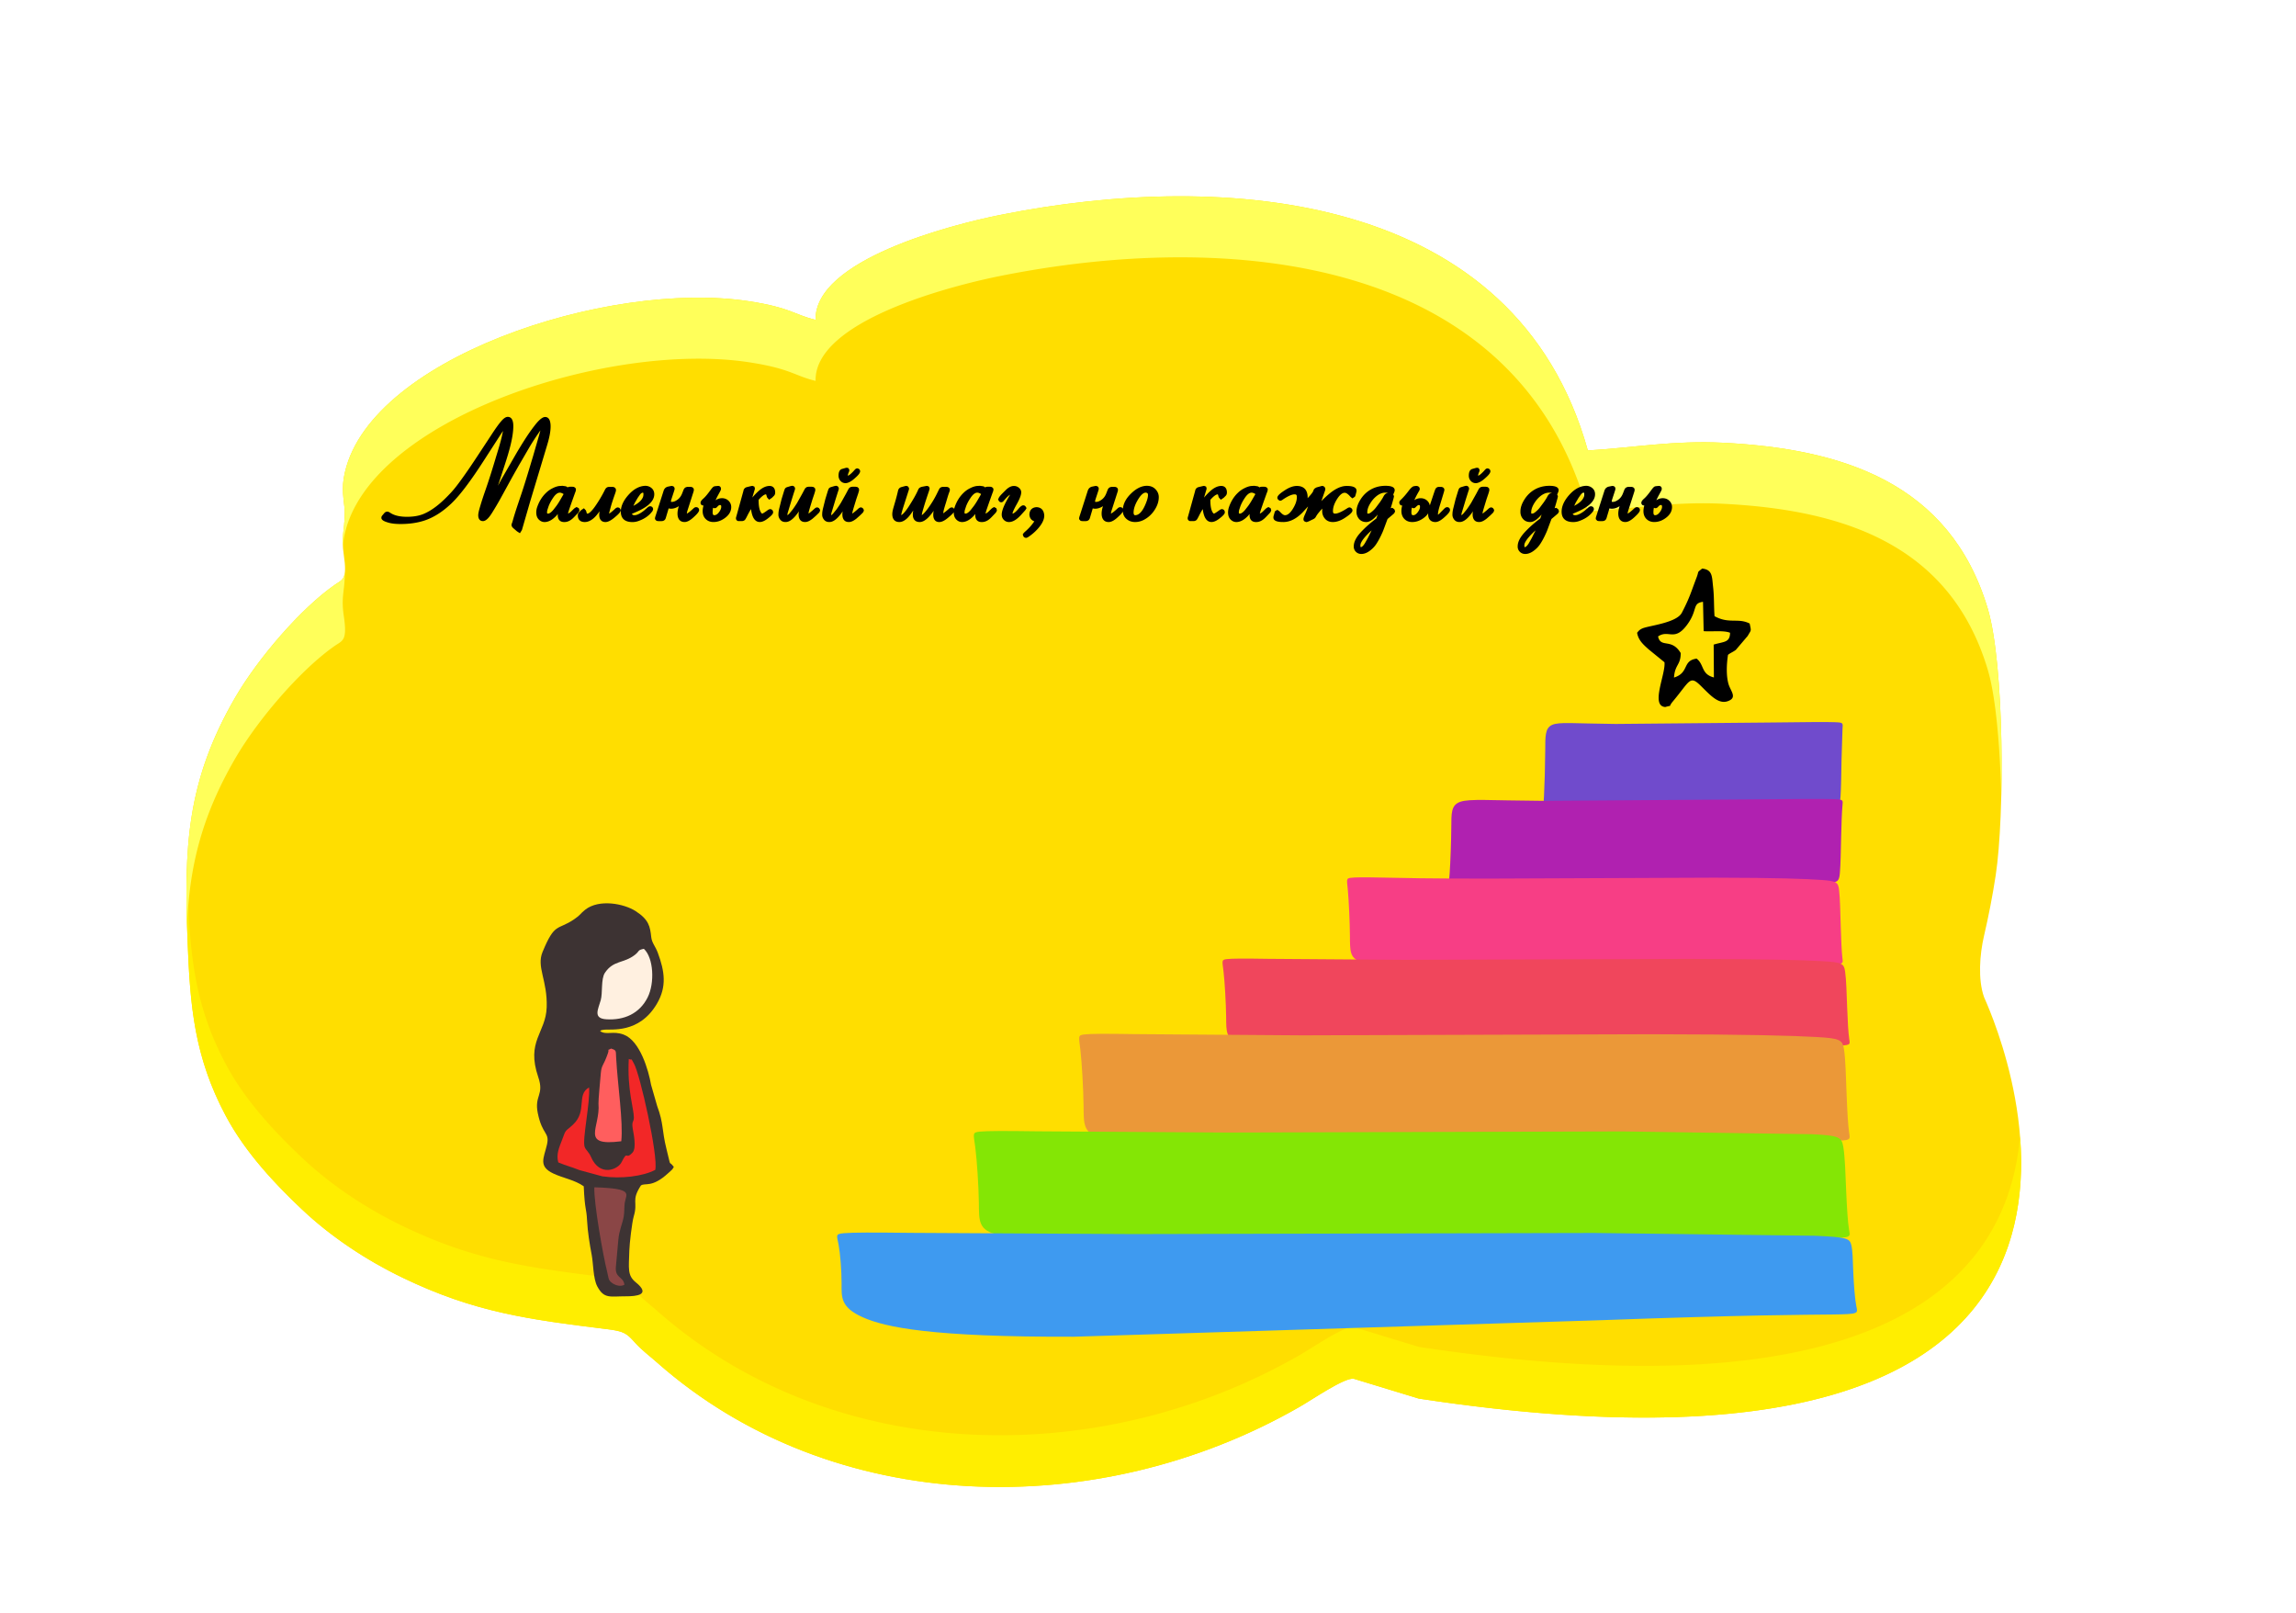
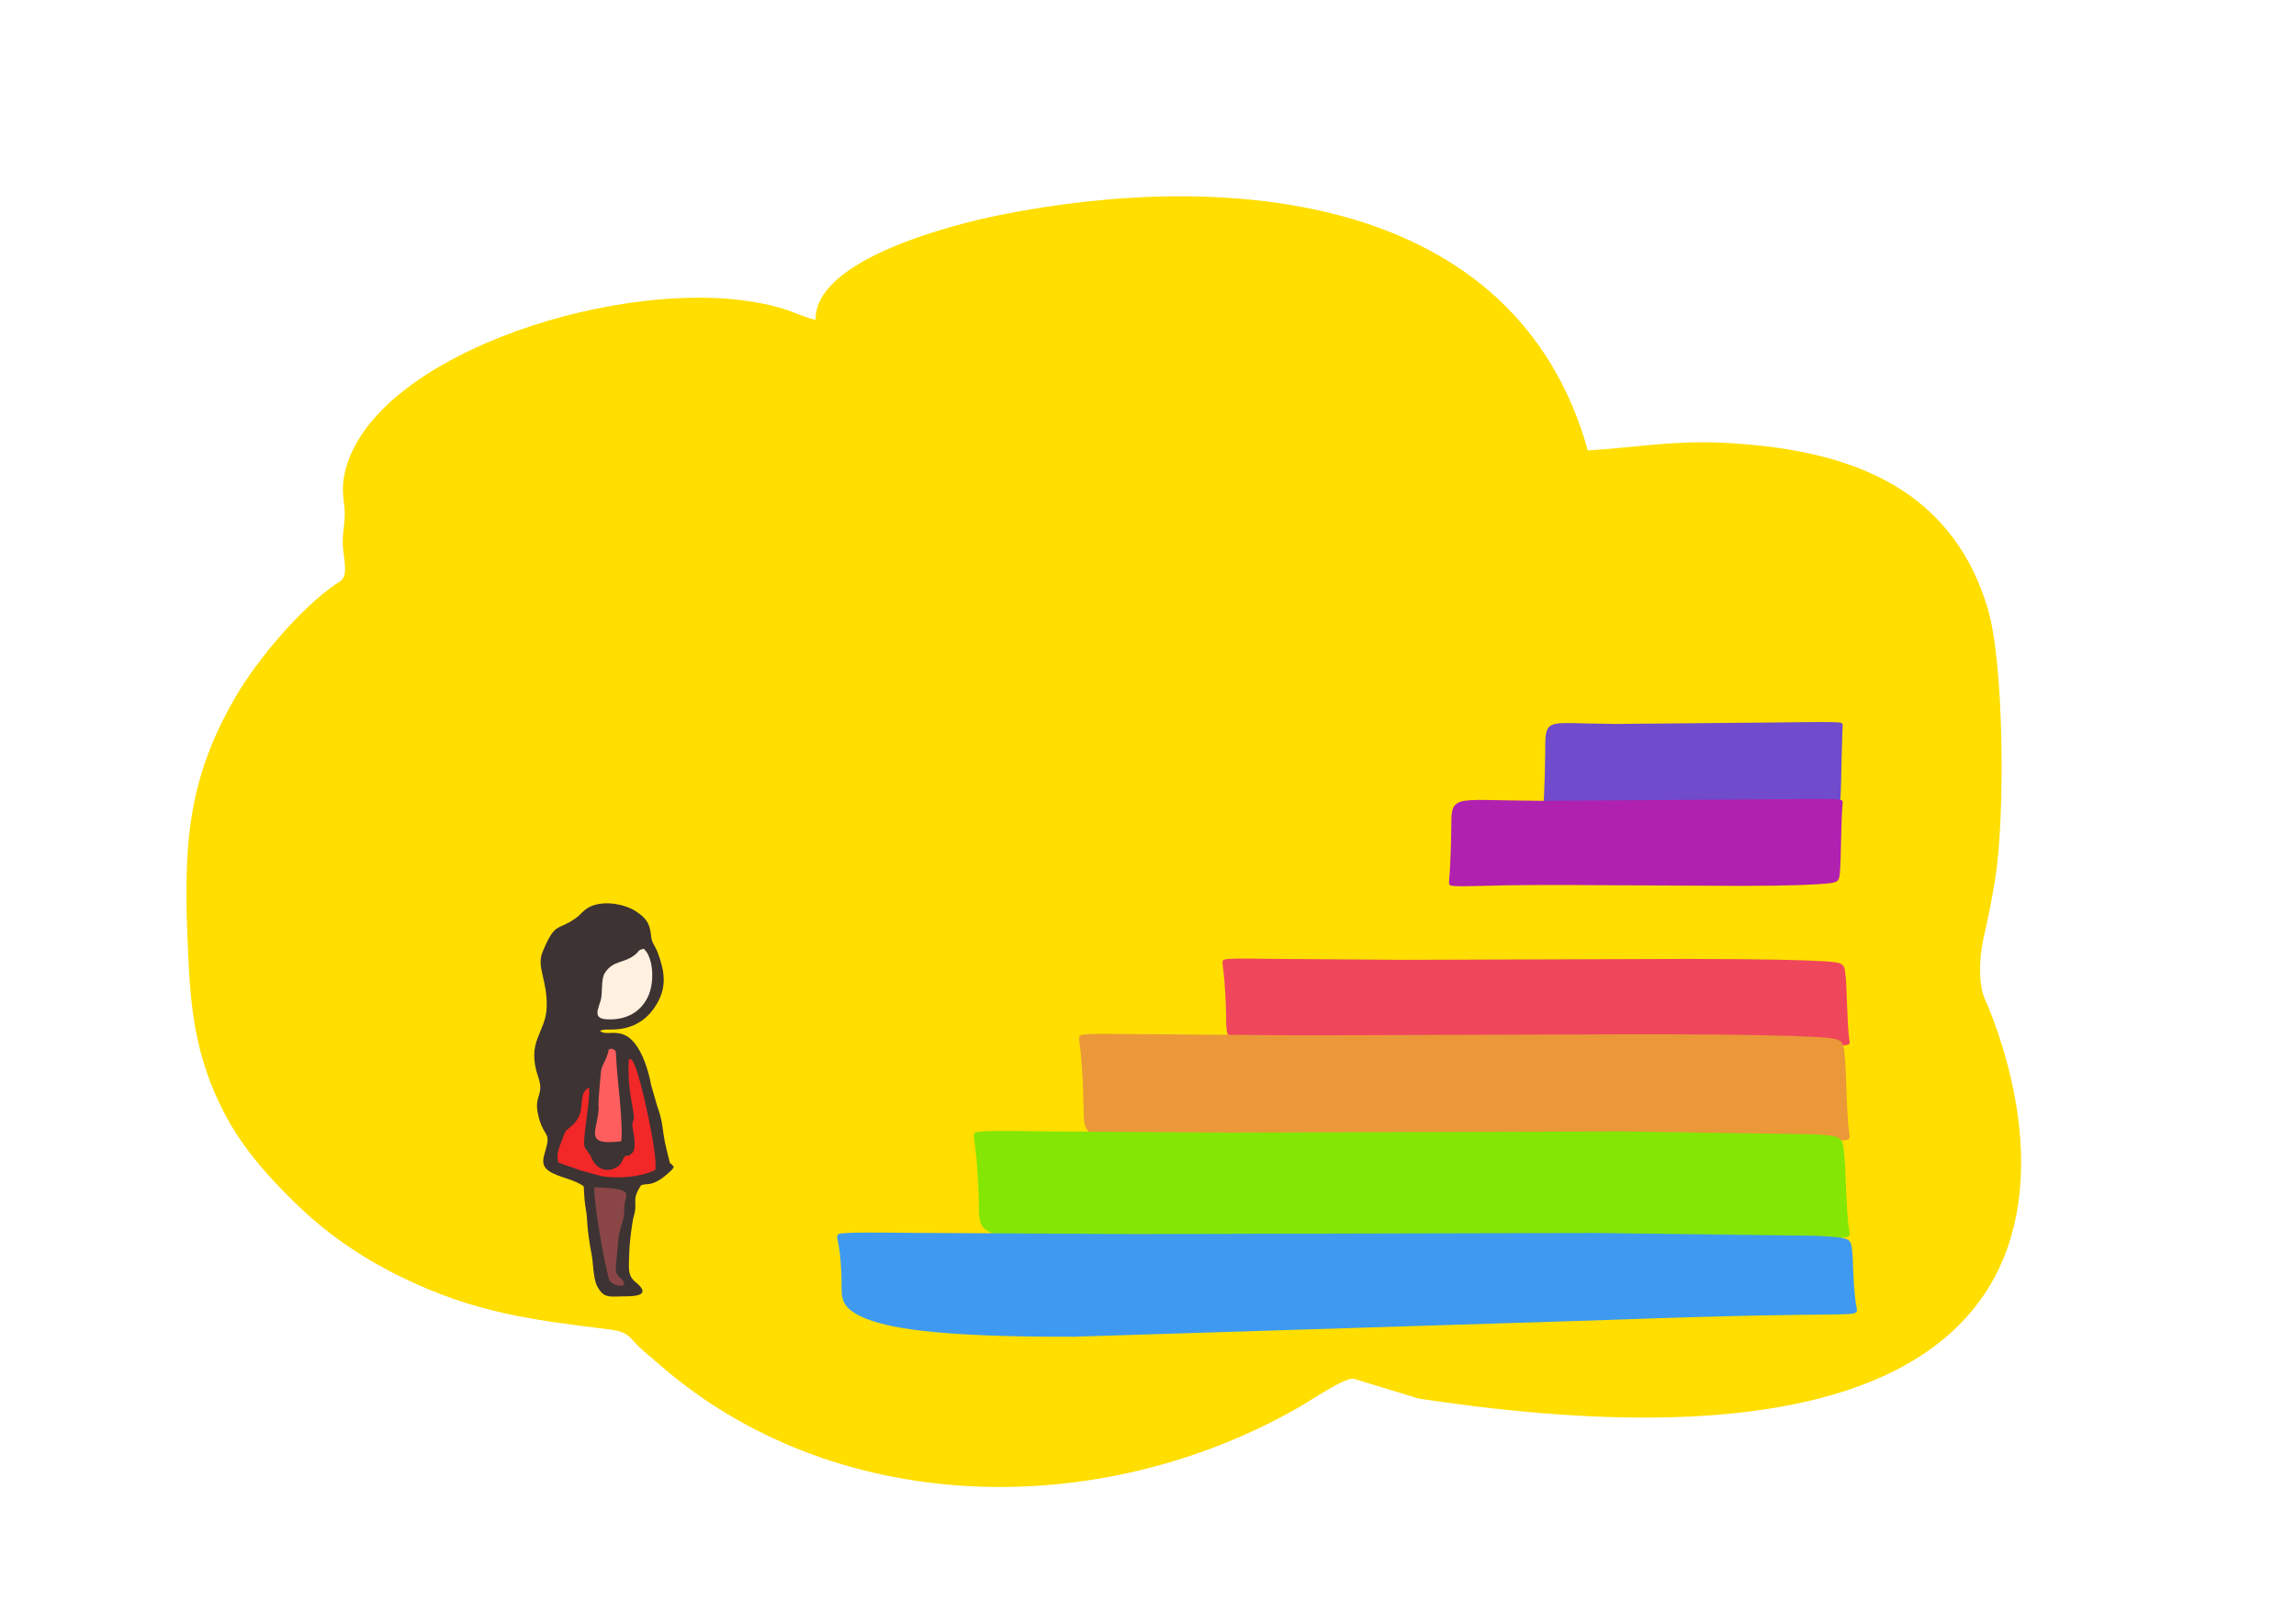
<svg xmlns="http://www.w3.org/2000/svg" width="806.952" height="566.929" viewBox="0 0 5017.66 3525.19" shape-rendering="geometricPrecision" image-rendering="optimizeQuality" fill-rule="evenodd">
  <defs>
    <style type="text/css">
        .filbg {fill:url(#id0)}
    </style>
    <radialGradient id="id0" gradientUnits="userSpaceOnUse" gradientTransform="matrix(5.36386E-17 -0.876 1 6.12323E-17 4350 23508)" cx="14849.99" cy="10500" r="10419.62" fx="14849.99" fy="10500">
      <stop offset="0" style="stop-opacity:1; stop-color:#FFFF5A" />
      <stop offset="1" style="stop-opacity:1; stop-color:#FFDE00" />
    </radialGradient>
  </defs>
  <path d="M4335.82 2178.4c-13.45-38.18-9.42-92.93 0-133.36 10.2-43.85 18.76-87.7 25.55-132.3 19.9-130.67 18.9-461.4-17.3-582.68-82.73-277.17-321.28-349.65-578.04-362.6-108.3-5.46-194.03 10.58-296 16.78-157.27-563.38-788.3-614.04-1284.75-514.47-105.9 21.24-405.44 97.6-402.94 229.1-46.9-11.35-54.1-26.53-144.33-40.5-311-48.12-843 127.44-886.64 385.62-5.92 35 3.08 56.53 2 84.18-1.3 33.45-7.8 45.36-2.04 84.35 8.03 54.17-2.4 53.34-19.3 65.05-74.06 51.3-168.27 160.8-217.76 245.96C407.1 1707.97 401.9 1852.7 410.1 2059.74c5.48 138.67 14.5 249.4 83.67 379 43.5 81.5 110.2 150.9 165.94 203.6 62.72 59.3 139.65 110.6 220 149.36 158.15 76.28 276.65 91.36 446.12 112.37 37.28 4.62 43.12 8.74 61.13 28.68 16.33 18.08 30.36 27.9 49.6 44.86 383.8 338.25 963.87 348.37 1402.4 97.03 31-17.76 100.74-65.96 119.87-61.93l141.82 43.2c1781.52 269.8 1240.2-863.26 1235.17-877.52z" fill="#adf4ff" class="filbg" />
-   <path d="M753.05 1112.93c.35 4.95.5 9.98.3 15.24a282.88 282.88 0 0 1-1.16 16.74c2.08-6.6 2.53-16.28.85-31.98zM408.38 1896.3c-1.85 51.02-.6 104.72 1.7 163.44 5.48 138.67 14.5 249.4 83.67 379 43.5 81.5 110.2 150.9 165.94 203.6 62.72 59.3 139.65 110.6 220 149.36 158.15 76.28 276.65 91.36 446.12 112.37 37.28 4.62 43.12 8.74 61.13 28.68 16.33 18.08 30.36 27.9 49.6 44.86 383.8 338.25 963.87 348.37 1402.4 97.03 31-17.76 100.74-65.96 119.87-61.93l141.82 43.2c1174.87 177.93 1339.46-254.23 1313.9-573.3-25.5 297.06-273.62 617.86-1313.9 460.3l-141.82-43.2c-19.13-4.03-88.88 44.18-119.87 61.94-438.54 251.33-1018.6 241.2-1402.4-97.04-19.24-16.95-33.27-26.78-49.6-44.86-18-19.94-23.84-24.06-61.13-28.68-169.48-21-287.98-36.1-446.12-112.37-80.35-38.76-157.28-90.04-220-149.36-55.73-52.7-122.45-122.08-165.94-203.6-69.15-129.6-78.18-240.35-83.67-379l-1.7-50.45z" fill="#FFEE00" />
-   <path d="M4373.53 1741.14c3.56-147.77-4.74-328.27-29.47-411.1-82.73-277.17-321.28-349.65-578.04-362.6-108.3-5.46-194.03 10.58-296 16.78-157.27-563.38-788.3-614.04-1284.75-514.47-105.9 21.24-405.44 97.6-402.94 229.1-46.9-11.35-54.1-26.53-144.33-40.5-311-48.12-843 127.44-886.64 385.62-5.92 35 3.08 56.53 2 84.18-1.1 28.17-5.9 41.06-3.92 67.72.22-5.8.8-11.92 1.92-18.54C794.98 919.16 1327 743.6 1638 791.72c90.24 13.96 97.44 29.14 144.33 40.5-2.5-131.5 297.04-207.86 402.94-229.1 496.46-99.57 1127.48-48.9 1284.75 514.47 101.98-6.2 187.7-22.25 296-16.78 256.76 12.96 495.3 85.43 578.04 362.6 17.57 58.85 26.84 167.03 29.47 277.73zm-3620.15-488.4c-2.36 14.98-10.52 17.33-21.35 24.84-74.06 51.3-168.27 160.8-217.76 245.96-100.38 172.77-111.3 310.7-105.55 497.6 5.45-125.3 30.48-235.03 105.55-364.25 49.5-85.17 143.7-194.66 217.76-245.96 16.9-11.7 27.3-10.88 19.3-65.05-5.78-39 .73-50.9 2.04-84.35a123.19 123.19 0 0 0 .03-8.8z" fill="#FFFF5A" />
-   <path d="M3124.72 1104.38l1.13-3.5 9.15-27.36 1.6-4.27.1-.25c1.58-3.24 4.43-5.18 8.06-5.18h3.8c3.95 0 7.67 1.9 7.97 6.23l.04.67-.6 2.57-.48 1.85-8.83 29.24c-1.63 5.4-4.18 13.9-4.18 19.56a8.83 8.83 0 0 0 .02.67c1.24-.6 2.8-2.06 3.4-2.67l10.27-10.42c1.73-1.75 3.84-3.34 6.42-3.34 3.65 0 6.25 2.6 6.25 6.25 0 5.05-8.53 12.4-11.96 15.52-5.08 4.62-12.7 10.7-19.93 10.7-10.6 0-15.85-6.7-15.85-16.96a39.03 39.03 0 0 1 .06-2.14c-2.26 3.6-5.36 6.77-8.9 9.52-7.64 5.94-16.35 9.57-26.1 9.57-6.56 0-12.5-2.02-17.1-6.78-4.62-4.78-6.43-10.93-6.43-17.48 0-3.88.67-7.85 1.73-11.75-3.78-.03-6.34-2.8-6.34-6.54 0-2.2 1.3-3.93 2.76-5.45l.17-.17c6.07-5.7 11.56-12.18 16.6-18.8 2.7-3.55 8.15-10.9 12.85-11.4l3.64-.47h2.38l.4.08c3.36.63 5.87 2.9 5.87 6.47 0 1.6-.63 3.16-1.44 4.52-3.46 5.82-7.26 12.75-10.37 20.02 4.12-2.8 8.7-4.3 13.77-4.3 5.53 0 10.53 1.75 14.54 5.6 2.98 2.86 4.8 6.32 5.53 10.2zm-39.18 4.83c-.7 3.32-1.1 6.6-1.1 9.73 0 3.1.1 6.8 3.93 6.8 4.1 0 7.35-3.2 9.68-6.23 2.52-3.3 5.18-7.7 5.18-12 0-2.43-.15-4.02-2.77-4.02-1.93 0-5.03 3.04-6.22 4.3-1.04 1.1-2.17 2.08-3.68 2.46l-1.28.33-3.34-1.15-.37-.22c-.02-.01-.03-.02-.04-.02zm-631.52 2.2c1.17-12.54 7.94-23.22 16.86-32.14 9.6-9.6 21.8-17.92 35.92-17.77 6.85.08 13.12 2.16 18 7.08 4.9 4.95 7.66 10.9 7.6 17.88-.07 10.7-4.06 20.47-10.04 29.2-5.9 8.6-13.43 15.46-22.7 20.26-6.06 3.13-12.53 4.77-19.35 4.72-6.98-.05-13.28-2.2-18.57-6.8-4.96-4.3-7.5-9.87-7.87-16.16-2.26 4.48-8.23 9.73-10.84 12.17-5.14 4.8-12.65 10.8-20.07 10.8-11.14 0-15.47-8.27-15.47-18.45 0-4.58.88-9.17 2.15-13.6l.77-2.6c-5.16 3.3-10.9 5.54-17.02 5.54-1.82 0-3.58-.24-5.25-.74l-6.35 21.3c-1.28 4.3-4.78 6.52-9.2 6.52h-6.2c-1.3 0-2.7-.1-3.95-.5l-1.12-.38-3-3.4v-1.68c0-1.54.6-3.44 1.08-4.9l17.53-54.74c.4-1.38.92-2.7 1.65-3.93.8-1.47 1.92-2.75 3.3-3.68 1.46-1.05 3.05-1.82 4.74-2.13l5.27-1.1c1.06-.24 2.13-.4 3.22-.4h.74l2.92 1 .72.72c1.18 1.18 1.73 2.72 1.73 4.38 0 1.5-.7 3.64-1.18 5.17l-5.65 17.22c-.5 1.57-1.2 3.94-1.2 5.6 0 .12-.04.3 0 .4.43.33 1.93.34 2.43.34 4.24 0 8.46-2.3 11.8-4.73 4.74-3.42 7.94-8.08 10.08-13.42l3.14-8.1c.58-1.34 1.34-2.7 2.34-3.77l.14-.15.15-.13c.96-.87 2.1-1.53 3.5-1.96l2.15-.6h6.35c4.08 0 7.93 2 7.93 6.54 0 1.04-.17 2.03-.45 3.02l-.47 1.7-12.34 38.5c-.73 2.27-1.94 6.1-2.04 8.6 3.5-1.1 12.2-9.13 14.38-11.2 1.62-1.44 3.5-2.8 5.76-2.8 2.63 0 4.82 1.2 5.93 3.24zm-368.85.74a32.92 32.92 0 0 1 1.26-4.36c4.16-12.08 10.66-22.88 19.97-31.55 4.1-3.98 8.85-7.18 13.85-9.58 4.27-2.23 8.8-3.86 13.56-4.67l.23-.04 7.4-.48 6.9.96.24.06c1.72.45 3.2 1.3 4.2 2.55 1.56-1.15 3.52-1.53 5.48-1.53h5.3l2.6.24 2.63 1.37 2.2 2.56v1.64c0 1.7-.24 3.37-.9 4.94l-1.32 3.47-7 19.54-5.63 16.25-2.12 7-.16 1.55c3.04-.87 6.54-4.24 8.5-6.3l3.67-3.6 2.42-2.07 4-2.25 4.87 2.54 1.37 4.4-.36 1.27c-.53 1.87-1.65 3.56-3.02 5.06l-8.6 9.03c-5.47 5.75-12.48 10.58-20.72 10.5-9.8.35-14.75-5.77-14.66-15.27 0-.76.04-1.53.1-2.3l-3.7 4.3c-6.5 6.8-14.95 13.02-24.74 13.27-5.53.15-10.22-2.18-13.86-6.3-3.38-3.84-4.64-8.75-4.75-13.77l-.01-1.35c-2.9 4.08-8.54 8.65-10.8 10.62-5.4 4.74-13.35 10.8-20.88 10.8-9.4 0-13.17-6.96-13.17-15.56 0-2.74.3-5.8.85-9-7.27 10.72-18.57 24.55-30.5 24.55-10.03 0-15-6.43-15-16.1 0-2.74.35-5.84.93-9.1l-.6.87c-3.34 4.94-7.33 10.78-11.55 15-4.85 4.87-11.15 9.32-18.3 9.32-10.6 0-15.37-7.2-15.37-17.2 0-4.8 1.4-10.2 2.72-14.78 3.4-11.63 7.02-23.68 9.62-35.52.34-1.54.82-3.18 1.6-4.47.8-1.4 2.02-2.5 3.4-3.34l.13-.08.13-.07c.83-.42 1.74-.74 2.64-.98l6.63-1.83c1.15-.32 2.37-.6 3.72-.6h.95l3.23 1.45 1.8 3.43v1.1c0 1.03-.2 2.07-.5 2.94l-12.6 39.3c-.93 3.16-3.6 11.6-3.98 15.53 5.47-1.94 15.02-16.47 17.23-19.96 7.03-11.1 14.55-23.3 19.74-35.23.47-1.16 1.06-2.3 1.92-3.23 1-1.22 2.35-2 3.8-2.6.92-.37 1.87-.66 2.83-.9l.24-.05 7.9-1.5c.8-.18 1.66-.25 2.63-.25h.76l3.16 1.12 1.76 3.3v1.1c0 2.06-1.25 5.5-1.9 7.47-4 11.75-7.96 23.6-11.43 35.53-1 3.43-3.44 11.28-3.64 15.13 3.83-1.8 11.45-11.78 13.1-14.05 7.3-9.95 13.8-20.46 19.3-31.52l4.9-9.92c.6-1.25 1.27-2.5 2.18-3.4 1.92-2.03 4.57-2.77 7.3-2.77h6.34c2.6 0 5.26.64 6.96 2.77l.4.5.85 2.12v.85c0 1.5-.34 2.93-.9 4.32-2.8 7.06-5.1 15.6-7.32 22.9-2.05 6.7-5.55 17.16-6.38 24.3 3.87-2.22 11.14-8.6 13.15-10.4 1.4-1.2 2.98-2.17 4.86-2.4l.93-.12 3.4 1.02 1.62 2.47zm58.96-32.58l-1.78-1.1c-1.82-.94-4.45-2.1-6.5-2.07-6.2.07-11.44 6.46-14.58 11.1-4.05 6-7.77 12.52-10.17 19.26l-2.36 7.15c-.5 1.78-.83 3.63-.83 5.48 0 1.97.04 2.87 2.05 2.87 4.33 0 9.3-5.36 11.72-8.27l6.7-8.64c3.13-4.27 5.97-8.83 8.62-13.42l7.13-12.37zm-1055.94-18.14l6.6-12.32 1.2-2.2 33.56-58.26c11.48-19.15 23.78-39.26 37.4-56.97 4.7-6.1 15.73-20.56 24.34-20.56 10.56 0 12 12.64 12 20.6 0 13.2-3.7 28.02-7.5 40.6l-37.44 124.34-17.74 61.42-4.38 7-6.43-4.12-8-6.86c-2.08-1.83-3.9-4.22-3.9-7.12 0-1.14.33-2.28.78-3.4.96-2.27 1.7-5.12 2.36-7.5 5.66-19.95 12.9-40.34 19.45-60.05 8.74-26.32 16.6-53.2 24.6-79.77l13.36-46.3 2.55-9.48c-2.3 3.17-4.46 6.35-5.38 7.7-6.93 10.1-13.64 20.42-19.8 31.02l-11.1 19.12-11.1 19.05-5.64 10.02c-6.63 11.53-13 23.25-19.4 34.92l-14.5 26.46c-5.76 10.5-11.93 20.82-18.27 31-3.9 6.25-11.92 18.84-20.37 18.84-7.4 0-10.33-5.93-10.33-12.6 0-5.57 2.73-14.53 4.3-19.9 3.72-12.73 8.05-25.4 12.42-37.92 7.6-21.85 14.46-44.06 21.1-66.2 5.13-17.08 11.26-35.87 14.88-53.3l1.47-7.06c-4.22 6.17-8.27 12.55-12.28 18.76l-30.92 47.9c-12.26 19-25 37.88-38.7 55.9-9.5 12.5-19.87 25.3-31.25 36.14-16.32 15.53-35.2 28.9-56.6 36.36-17.3 6.02-35.83 8.26-54.07 8.26-9.14 0-19.27-.66-28.03-3.42-4.28-1.35-12.64-3.84-13.83-8.87l-.12-.5v-1.05c0-1.6.55-3.1 1.63-4.45l5.06-5.95c1.66-1.75 3.76-2.77 6.2-2.77 2.3 0 4.56 1.23 6.42 2.5 10.33 7 24.4 8.74 36.6 8.74 12.07 0 24.77-1.48 36-6.14 10.12-4.2 19.57-10.18 28.24-16.85 11.58-8.9 22.32-19.52 32.24-30.23 8.17-8.8 15.75-19.07 22.8-28.8 11.66-16.05 22.78-32.57 33.7-49.13l26.3-39.94c7.85-11.92 16.48-25.58 25.6-36.55 3.52-4.24 9.35-10.72 15.36-10.72 10.5 0 12.16 12.03 12.16 20.03 0 25.37-10.27 58.94-18.08 82.94l-15.5 47.62zm153.28 60.65c3.04-.87 6.55-4.24 8.5-6.3l3.67-3.6 2.42-2.07 4-2.25 4.86 2.54 1.37 4.4-.36 1.27c-.53 1.87-1.65 3.56-3.02 5.06l-8.6 9.03c-5.47 5.75-12.48 10.58-20.72 10.5-9.8.35-14.75-5.77-14.66-15.27a44.63 44.63 0 0 1 .09-2.3l-3.7 4.3c-6.5 6.8-14.95 13.02-24.74 13.27-5.53.15-10.23-2.18-13.86-6.3-3.38-3.84-4.63-8.75-4.75-13.77-.1-4.4.58-8.73 2.06-12.77 4.15-12.08 10.66-22.88 19.96-31.55 4.1-3.98 8.85-7.18 13.85-9.58 4.27-2.23 8.8-3.86 13.56-4.67l.23-.04 7.4-.48 6.9.96.24.06c1.72.45 3.2 1.3 4.2 2.55 1.56-1.15 3.52-1.53 5.48-1.53h5.3l2.6.24 2.63 1.37 2.2 2.56v1.64c0 1.7-.24 3.37-.9 4.94l-1.32 3.47-7 19.54-5.63 16.25-2.12 7-.16 1.55zm-9.73-42.5l-1.78-1.1c-1.82-.94-4.45-2.1-6.5-2.07-6.2.07-11.44 6.46-14.58 11.1-4.05 6-7.77 12.52-10.17 19.26l-2.36 7.15c-.52 1.78-.83 3.63-.83 5.48 0 1.97.04 2.87 2.05 2.87 4.33 0 9.3-5.36 11.72-8.27l6.7-8.64c3.13-4.27 5.97-8.83 8.6-13.42l7.13-12.37zm78.66 37.5c-3.96 5.6-8.07 10.7-11.95 14.25-5.72 5.2-12.65 9.32-20.6 9.32-9.1 0-15-4.86-15-14.22 0-1.65.17-3.44.97-4.9l.1-.18.1-.17a21.8 21.8 0 0 1 1.08-1.45l.13-.16 4.64-4.8 6.22-4.22 4.2 4.56.3.63c.64 1.38 1.07 3 1.38 4.4.27 1.1.5 2.15 1.75 2.15 5.3 0 14.25-12.25 16.87-16 8.07-11.57 15.3-23.7 21.56-36.35 1.24-2.5 3.1-4.74 5.96-5.65 1.13-.32 2.3-.46 3.48-.46h6.34c4.4 0 8.22 2.35 8.22 7.12 0 2.2-1.2 5.54-1.93 7.62-3.6 10.16-7.25 20.6-10.02 31l-2.4 9.02c-.27 1.02-.62 2.42-.67 3.53 3.37-1.28 11.3-8.7 13.23-10.6l.18-.17c1.45-1.25 3.07-2.33 5.02-2.58l1-.12 3.28 1.1 2.77 4.2-.1 1.5c-.3 4.56-9.55 11.93-12.78 14.7-5.3 4.53-13.28 10.52-20.6 10.52-9.53 0-13.55-6.8-13.55-15.56 0-2.38.3-5.1.78-8zm70.58 5.62c1 2.26 2.86 3 5.63 3.05 6.86-.1 15.1-5.65 20.34-9.7l8.67-7.6c1.42-1.2 3.02-2.04 4.88-2.25l1-.1 3.17 1.1.72.73a6.24 6.24 0 0 1 1.86 4.5v.74l-1.02 3-.38.52c-7.03 9.87-16.92 16.5-28.04 20.73-2.77 1.14-5.68 2.1-8.55 2.6-2.7.54-5.45.77-8.05.66-14.46-.1-24.27-6.92-24.46-22.1-.18-14.3 7.57-27.07 16.83-37.4 9.6-10.7 21.74-19.18 36.7-19.67 4.98 0 9.54 1.6 13.38 4.76 4.16 3.44 6.14 8.1 6.17 13.47.1 18.98-22.42 31.27-37.32 37.93l-11.55 5.03zm102.56-16.7c-5.16 3.3-10.9 5.54-17.02 5.54-1.82 0-3.58-.24-5.25-.74l-6.35 21.3c-1.28 4.3-4.78 6.52-9.2 6.52h-6.2c-1.3 0-2.7-.1-3.95-.5l-1.13-.38-3-3.4v-1.68c0-1.54.6-3.44 1.08-4.9l17.53-54.74c.4-1.38.92-2.7 1.65-3.93.8-1.47 1.92-2.75 3.3-3.68 1.46-1.05 3.05-1.82 4.74-2.13l5.27-1.1c1.06-.24 2.13-.4 3.22-.4h.74l2.9 1 .72.72c1.18 1.18 1.73 2.72 1.73 4.38 0 1.5-.7 3.64-1.18 5.17l-5.64 17.22c-.5 1.57-1.2 3.94-1.2 5.6 0 .12-.04.3.01.4.43.33 1.93.34 2.43.34 4.24 0 8.47-2.3 11.8-4.73 4.74-3.42 7.94-8.08 10.1-13.42l3.14-8.1c.6-1.34 1.34-2.7 2.34-3.77l.14-.15.15-.13c.96-.87 2.1-1.53 3.5-1.96l2.16-.6h6.35c4.08 0 7.93 2 7.93 6.54 0 1.04-.17 2.03-.45 3.02l-.48 1.7-12.34 38.5c-.73 2.27-1.94 6.1-2.04 8.6 3.5-1.1 12.2-9.13 14.38-11.2 1.63-1.44 3.5-2.8 5.76-2.8 3.8 0 6.7 2.5 6.7 6.4 0 4.83-8.47 12.25-11.73 15.3-5.14 4.8-12.65 10.8-20.06 10.8-11.15 0-15.47-8.27-15.47-18.45 0-4.58.88-9.17 2.15-13.6l.77-2.6zm53.92-1.35l-.43.05-3.5-.98-.82-.8c-1.15-1.14-1.74-2.63-1.74-4.25 0-3.7 3.68-7.1 6.25-9.37 5.36-4.74 10.74-11.94 14.97-17.7 1.65-2.24 5.1-7.05 7.55-8.35l.17-.1.18-.07c1.1-.47 2.33-.74 3.53-.85l4.6-.45h1.9c1.52 0 2.8.68 3.85 1.73l.83.82.9 3.23-.04.74c-.1 1.5-.6 2.9-1.34 4.37l-5.38 9.94c-1.76 3.25-3.53 6.78-5.13 10.45 4.25-2.88 8.98-4.5 14.15-4.5 5.45 0 10.27 1.82 14.2 5.6 3.9 3.75 5.87 8.45 5.87 13.85 0 9.74-5.3 17.35-12.82 23.14-7.66 5.9-16.35 9.47-26.08 9.47-6.44 0-12.25-2-16.88-6.55-4.74-4.65-6.66-10.72-6.66-17.28 0-3.92.74-8.08 1.87-12.16zm20.96 4.74c-.64 3.16-1 6.3-1 9.38 0 2.8 0 6.95 3.64 6.95 4.25 0 7.53-3.02 9.98-6.2 2.58-3.33 5.17-7.68 5.17-12.03 0-2.47-.16-4.02-2.82-4.02-2.16 0-4.48 2.38-5.75 3.87-.82.96-1.78 1.86-2.92 2.43l-.53.27-1.74.35h-.44c-1.4 0-2.6-.36-3.6-1zm85.73-22.26c4.78-5.6 9.8-10.93 14.9-15.27 6.35-5.4 14.15-10.08 22.75-10.08 8.58 0 12.3 6.27 12.3 14.22 0 2.6-.63 5.17-2.56 7.23l-4.5 4.46-6.25 4.24-4.1-4.64-.27-.57c-.67-1.43-1.1-3.1-1.47-4.65-.1-.4-.44-1.67-.9-1.93-4.96 0-12.38 7.68-16.12 11.92v1.57c0 8.03.76 21.05 6.2 27.54.4.47 1.03 1.1 1.5 1.12 2.43-.43 10.4-6.3 12.6-7.94 1.56-1.06 3.25-1.87 5.18-1.87h1.1l2.96 1.54.6.8a7.52 7.52 0 0 1 1.4 3.33l.06.35v1.76l-.13.5c-.98 4.05-7.92 9.35-11.06 11.84-4.9 3.88-11.4 8-17.87 8-8.08 0-12.97-5.93-15.66-12.98-1.82-4.78-2.87-10.02-3.47-15.25-2.75 4.2-5.2 8.7-7.47 13.1-1.07 2.1-4.3 8.96-6.18 10.73-1.82 1.64-4.17 2.38-6.6 2.38h-8.15l-2.38-1.26-.47-.47c-1.13-1.13-1.73-2.64-1.73-4.23 0-1.26.27-2.52.68-3.7.2-.54.34-1.14.5-1.7l15-54.1.65-2.73.15-.35c1.32-3.07 3.9-5 7.1-5.78l8.16-1.97c.85-.2 1.7-.37 2.58-.5l1.14-.18 4.28 1.6 1.1 3.7v.65c0 1.02-.23 2-.6 2.94l-.04.1c-.15.4-.26.84-.4 1.33l-4.5 15.15zm57.07 37.1c-.1-5.17 1.1-10.87 2.4-15.8l4.4-17.68 5.54-18.1 1.55-4.23.16-.3c1.3-2.33 3.7-3.45 6-4.06l6.8-2.03 2.9-.55h.42c1.7 0 3.23.68 4.42 1.87l.73.72 1.1 3.18-.56 2.98-1.9 5.74-4.74 15.03-8.34 27.58c-.7 2.08-1.3 4.5-1.3 6.96l.37-.07c1.5-.8 3.08-2.44 4.03-3.52l7.1-8.63c3.35-4.64 6.53-9.4 9.6-14.25l11.18-19.98 5-9.44 1.9-3.1 3.2-2.37 3.8-.7h7.13l3.96.7 3.05 2.58.77 3.84-.65 3.17-1.35 4.57-4.2 12.4-5.73 18.78-2.47 8.75-.48 3.3.03.5c.44-.2.94-.5 1.27-.7l6.54-5.3 5.24-4.63c1.45-1.33 3.1-2.45 5.1-2.7l1.24-.16 3.27 1.47 2.6 3.98-.2 1.6c-.24 1.96-1.34 3.67-2.64 5.1l-.1.1-5.77 5.62-7.37 6.52c-4.56 3.67-10.72 7.76-16.73 7.6-9.92.15-14.03-6.97-14.14-15.95-.08-2.4.18-4.87.6-7.3-7.13 10.56-17.8 23.52-29.15 23.25-4.75.13-8.93-1.57-11.87-5.36-2.5-3.22-3.86-6.95-3.76-11.03zm95.63 0c-.1-5.17 1.1-10.87 2.4-15.8l4.4-17.68 5.54-18.1 1.55-4.23.16-.3c1.3-2.33 3.7-3.45 6-4.06l6.8-2.03 2.9-.55h.42c1.7 0 3.23.68 4.42 1.87l.73.72 1.1 3.18-.56 2.98-1.9 5.74-4.74 15.03-8.34 27.58c-.7 2.08-1.3 4.5-1.3 6.96l.37-.07c1.5-.8 3.08-2.44 4.03-3.52l7.1-8.63c3.35-4.64 6.53-9.4 9.6-14.25l11.18-19.98 5-9.44 1.9-3.1 3.2-2.37 3.8-.7h7.13l3.96.7 3.05 2.58.77 3.84-.65 3.17-1.35 4.57-4.2 12.4-5.73 18.78-2.47 8.75-.48 3.3c.01.15.01.32.03.5.44-.2.94-.5 1.28-.7l6.54-5.3 5.24-4.63c1.45-1.33 3.1-2.45 5.1-2.7l1.24-.16 3.27 1.47 2.6 3.98-.2 1.6c-.24 1.96-1.34 3.67-2.64 5.1l-.1.1-5.77 5.62-7.37 6.52c-4.56 3.67-10.72 7.76-16.72 7.6-9.93.15-14.03-6.97-14.14-15.95-.08-2.4.18-4.87.6-7.3-7.13 10.56-17.8 23.52-29.15 23.25-4.75.13-8.94-1.57-11.87-5.36-2.5-3.22-3.86-6.95-3.76-11.03zm56.1-84.8c4.06-1.18 10.58-8.05 12.72-10.42.66-.73 1.84-2.15 2.93-3.17 1.2-1.47 2.93-2.37 4.87-2.37h.84l2.63 1.03.6.54c1.35 1.2 2.2 2.85 2.2 4.7 0 5.22-8.33 12.32-11.9 15.5-5.22 4.65-12.8 10.43-20.13 10.43-4.3 0-8-1.7-10.87-4.86-2.94-3.25-4.27-7.26-4.27-11.6 0-5.78 1.37-12.86 7.77-14.58l8.07-2.3c.6-.15 1.17-.27 1.93-.27h.44l3.07.62 2.2 3.7v1.22c0 1.2-.32 2.37-.82 3.55-.95 2.1-2.3 5.4-2.3 7.73 0 .14 0 .36.01.6zm359.9 82.83c3.83-.27 10.58-7.78 12.75-10.3 2.37-2.77 6.58-7.83 10.7-7.83h.43l.94.2c1.5.2 2.7 1.08 3.6 2.4l2.23 3.43-2.76 4.57-9.17 10.15c-6.56 7.27-16.1 15.77-26.52 15.77-4.33 0-8.13-1.6-11.2-4.66-3.17-3.17-4.66-7.12-4.66-11.58 0-12.7 11.9-32.95 18.35-43.52-4.9 2.55-12.05 11.04-14.3 13.82-.46.5-.95 1.04-1.5 1.47l-.62.5-2.3.77h-.72c-2.27 0-4.18-1.15-5.25-3.12l-1.7-2.82 1.92-4.36.17-.27c2-3.2 4.97-6.33 7.63-9l7-7c4.83-4.82 10.92-9.07 18-9.07 4.03 0 7.65 1.33 10.77 3.88 3.16 2.58 5.13 5.97 5.13 10.1 0 7.93-6.32 19.78-10.12 26.55-1.84 3.28-8.84 15.96-8.84 19.63 0 .08 0 .2.01.32zm47.5 16.84c-6.44-2.34-10.24-7.37-10.7-14.62l-.01-.26.01-.26c.5-9.53 5.92-15.3 15.52-15.8l.23-.01.23.01c11 .54 16.06 8.15 16.5 18.6l.01.15v.15c-.27 10.35-7.03 20.27-13.63 27.77-6.47 7.36-13.97 13.72-22.17 19.07l-.4.27-2.75 1.03h-.8c-2.13 0-4.08-.92-5.37-2.63l-.38-.5-1.6-4.3 2.46-3.56 3.52-3.25c7.4-6.46 13.96-13.75 19.38-21.85zm371-51.97c4.78-5.6 9.8-10.93 14.9-15.27 6.35-5.4 14.15-10.08 22.75-10.08 8.58 0 12.3 6.27 12.3 14.22 0 2.6-.63 5.17-2.56 7.23l-4.5 4.46-6.25 4.24-4.1-4.64-.27-.57c-.67-1.43-1.1-3.1-1.46-4.65-.1-.4-.45-1.67-.92-1.93-4.96 0-12.38 7.68-16.12 11.92v1.57c0 8.03.76 21.05 6.2 27.54.4.47 1.03 1.1 1.5 1.12 2.43-.43 10.4-6.3 12.6-7.94 1.56-1.06 3.25-1.87 5.18-1.87h1.08l2.96 1.54.6.8a7.52 7.52 0 0 1 1.4 3.33l.06.35v1.76l-.13.5c-.98 4.05-7.92 9.35-11.06 11.84-4.9 3.88-11.4 8-17.87 8-8.08 0-12.97-5.93-15.66-12.98-1.82-4.78-2.87-10.02-3.47-15.25-2.75 4.2-5.2 8.7-7.47 13.1-1.07 2.1-4.3 8.96-6.17 10.73-1.83 1.64-4.17 2.38-6.6 2.38h-8.15l-2.38-1.26-.47-.47c-1.13-1.13-1.73-2.64-1.73-4.23 0-1.26.26-2.52.68-3.7.2-.54.34-1.14.5-1.7l15-54.1.65-2.73.15-.35c1.32-3.07 3.9-5 7.1-5.78l8.16-1.97c.85-.2 1.7-.37 2.58-.5l1.14-.18 4.28 1.6 1.1 3.7v.65c0 1.02-.23 2-.6 2.94l-.04.1c-.15.4-.26.84-.4 1.33l-4.5 15.15zm121.96 34.94c3.05-.87 6.55-4.24 8.5-6.3l3.67-3.6 2.42-2.07 4-2.25 4.87 2.54 1.37 4.4-.36 1.27c-.53 1.87-1.65 3.56-3.02 5.06l-8.6 9.03c-5.47 5.75-12.48 10.58-20.72 10.5-9.8.35-14.75-5.77-14.66-15.27a44.63 44.63 0 0 1 .09-2.3l-3.7 4.3c-6.5 6.8-14.95 13.02-24.74 13.27-5.53.15-10.22-2.18-13.86-6.3-3.38-3.84-4.64-8.75-4.75-13.77-.1-4.4.6-8.73 2.06-12.77 4.15-12.08 10.66-22.88 19.96-31.55 4.1-3.98 8.85-7.18 13.85-9.58 4.27-2.23 8.8-3.86 13.56-4.67l.23-.04 7.4-.48 6.9.96.25.06c1.72.45 3.2 1.3 4.2 2.55 1.56-1.15 3.52-1.53 5.48-1.53h5.3l2.6.24 2.63 1.37 2.2 2.56v1.64c0 1.7-.24 3.37-.9 4.94l-1.33 3.47-7 19.54-5.62 16.25-2.12 7-.16 1.55zm-9.73-42.5l-1.78-1.1c-1.82-.94-4.46-2.1-6.5-2.07-6.2.07-11.44 6.46-14.58 11.1-4.05 6-7.77 12.52-10.17 19.26l-2.36 7.15c-.5 1.78-.83 3.63-.83 5.48 0 1.97.04 2.87 2.05 2.87 4.33 0 9.3-5.36 11.72-8.27l6.7-8.64c3.13-4.27 5.97-8.83 8.62-13.42l7.13-12.37zm114.08 9c4.35-4.63 10.92-11.94 12.23-15.62.57-1.52 1.3-3.52 2.37-4.74l.18-.2c.67-.67 1.65-1.26 2.58-1.84 1.1-.63 2.33-1.3 3.57-1.58l6.98-1.9c1.25-.38 2.92-.9 4.2-.9h.72l2.17.72.54.38c1.93 1.36 3.12 3.34 3.12 5.73 0 1.18-.3 2.4-.68 3.57l-7.9 22.63a237.54 237.54 0 0 1 16.28-15.13c10.63-9 24.43-17.9 38.86-17.9 6.98 0 21.7.46 21.7 10.48 0 .98-.18 1.95-.43 2.94l-1.7 6.52a14.85 14.85 0 0 1-1.02 2.64l-.53 1.07-5.4 3.55-4.2-3.48-.25-.3c-2.7-3.16-7.8-8.52-12.37-8.52-6.96 0-13.1 8.22-16.43 13.42-5 7.8-9.2 17.03-9.2 26.47 0 3.86.82 5.7 4.84 5.7 7.72 0 20.62-7.94 26.97-12.07 1.36-.83 2.8-1.47 4.43-1.47h1.26l3 1.87.43.48c1.03 1.16 1.7 2.6 1.7 4.18 0 5.63-11.28 12.7-15.33 15.47-8.17 5.58-17.64 9.9-27.7 9.9-6.68 0-12.65-2.2-17.07-7.28-4.1-4.73-6.08-10.43-6.08-16.68 0-1.85.1-3.67.3-5.47-5.4 5.76-10.76 11.97-13.42 16.75-.5.88-1.13 2.1-1.82 2.97-1.13 1.5-2.67 2.57-4.36 3.38l-9.52 4.56c-1.53.7-3.42 1.53-5.1 1.74l-1.3.16-4.08-1.94-.68-1c-.7-1.05-.9-2.2-.9-3.44 0-3.26 2.46-8.6 3.8-11.55 2.3-5 4.32-10.64 6.15-16.23l-5.72 6.28c-2.5 2.74-5.07 5.77-7.72 8.35-10.96 10.7-24.54 19.4-40.34 19.4-6.63 0-21.9-.17-21.9-9.9 0-1.2.13-2.34.46-3.48l1.8-6.3 1.04-3.72 5.2-3.23 4.16 2.6 4.2 4.2c2.05 2.05 5.43 4.94 8.54 4.94 7.27 0 13.28-7.9 16.76-13.4 4.87-7.7 9.1-16.9 9.1-26.2 0-3.9-.77-6-4.9-6-8.36 0-20.26 7.58-26.85 12.17-1.33.93-2.84 1.66-4.5 1.66h-1.26l-3.1-1.94-.48-.6c-.94-1.18-1.54-2.48-1.54-4 0-5.78 11.47-12.93 15.64-15.73 7.8-5.24 17.3-9.92 26.9-9.92 15.9 0 23.63 9.45 23.63 24.93 0 .62-.02 1.24-.06 1.86zm152.98 35.9c-6.27 7.17-15.8 16.45-25.04 16.17-6.23 0-11.65-2.2-15.68-7-3.77-4.5-5.52-9.76-5.4-15.5-.25-9.9 4.04-19.46 9.3-27.62 5.35-8.3 12.26-15.15 20.75-20.22 9.64-5.76 20.34-8.5 31.6-8.8 6.6-.05 22.3-.02 21.8 10.04l-.02.47-.78 2.93-2.5 5.8.67.6 1.08 3.06-.7 3.46-2.82 10.27c-1.14 4.14-2.42 8.3-3.77 12.42l.32-.22 3.48-.74 4.3 3.2 1.54 3.85-.28 1.3c-.44 2.07-1.7 3.8-3.3 5.15l-12.8 10.87-1.4 3.62-6.88 18.5c-1.7 4.86-4.02 9.8-6.24 14.43-2.83 5.92-5.96 11.73-9.5 17.16-3.13 4.97-6.96 9.4-11.4 13.04-6.08 5.27-13.46 9.6-21.72 9.68-4.7.05-8.96-1.56-12.25-4.94-3.2-3.3-4.7-7.43-4.47-12 .06-11.53 7.9-22.4 15.38-30.52 8.26-9 17.5-17.22 27.1-24.85l6.83-5.27 2.86-8.3zm23.06-47.07l-.9-.36c-1.76-.37-3.52-.57-5.23-.64-8.2 0-15.26 3.95-21.27 9.26-3.76 3.32-7.02 7.1-9.83 11.26-4.3 6.37-8.4 14.32-8.4 22.37-.02.54-.01 2.43.4 2.87.16.1.67.12.98.12 2.3.07 4.3-.87 6.1-2.2 4.3-3.18 8.14-6.87 11.37-11.04l8.85-11.84c2.65-3.87 5.53-8.08 7.64-12.27 1.85-3.68 4.73-7.15 9.1-7.56l.48-.04.7.1zm140.5 46.84c-.1-5.17 1.1-10.87 2.4-15.8l4.4-17.68 5.54-18.1 1.55-4.23.16-.3c1.3-2.33 3.7-3.45 6-4.06l6.8-2.03 2.9-.55h.42c1.7 0 3.23.68 4.42 1.87l.73.72 1.1 3.18-.56 2.98-1.9 5.74-4.74 15.03-8.34 27.58c-.7 2.08-1.3 4.5-1.3 6.96l.38-.07c1.5-.8 3.08-2.44 4.03-3.52l7.1-8.63c3.35-4.64 6.53-9.4 9.6-14.25l11.18-19.98 5-9.44 1.9-3.1 3.2-2.37 3.8-.7h7.13l3.96.7 3.05 2.58.77 3.84-.65 3.17-1.35 4.57-4.2 12.4-5.73 18.78-2.47 8.75-.48 3.3.03.5c.44-.2.94-.5 1.27-.7l6.54-5.3 5.24-4.63c1.45-1.33 3.1-2.45 5.1-2.7l1.24-.16 3.27 1.47 2.6 3.98-.2 1.6c-.24 1.96-1.34 3.67-2.64 5.1l-.1.1-5.77 5.62-7.37 6.52c-4.56 3.67-10.72 7.76-16.73 7.6-9.92.15-14.03-6.97-14.14-15.95-.08-2.4.18-4.87.6-7.3-7.13 10.56-17.8 23.52-29.15 23.25-4.75.13-8.93-1.57-11.87-5.36-2.5-3.22-3.86-6.95-3.76-11.03zm56.12-84.8c4.06-1.18 10.58-8.05 12.72-10.42.66-.73 1.84-2.15 2.93-3.17 1.2-1.47 2.93-2.37 4.87-2.37h.84l2.63 1.03.6.54c1.35 1.2 2.2 2.85 2.2 4.7 0 5.22-8.33 12.32-11.9 15.5-5.22 4.65-12.8 10.43-20.13 10.43-4.3 0-8-1.7-10.87-4.86-2.94-3.25-4.27-7.26-4.27-11.6 0-5.78 1.37-12.86 7.77-14.58l8.07-2.3c.6-.15 1.17-.27 1.93-.27h.44l3.07.62 2.2 3.7v1.22c0 1.2-.32 2.37-.82 3.55-.94 2.1-2.3 5.4-2.3 7.73a6.77 6.77 0 0 0 .02.59zm138.55 85.04c-6.27 7.17-15.8 16.45-25.04 16.17-6.23 0-11.65-2.2-15.68-7-3.77-4.5-5.52-9.76-5.4-15.5-.25-9.9 4.04-19.46 9.3-27.62 5.35-8.3 12.26-15.15 20.75-20.22 9.64-5.76 20.34-8.5 31.6-8.8 6.6-.05 22.3-.02 21.8 10.04l-.02.47-.78 2.93-2.5 5.8.67.6 1.08 3.06-.7 3.46-2.82 10.27c-1.14 4.14-2.42 8.3-3.77 12.42l.32-.22 3.48-.74 4.3 3.2 1.54 3.85-.28 1.3c-.44 2.07-1.7 3.8-3.3 5.15l-12.8 10.87-1.4 3.62-6.88 18.5c-1.7 4.86-4.02 9.8-6.24 14.43-2.83 5.92-5.96 11.73-9.5 17.16-3.13 4.97-6.96 9.4-11.4 13.04-6.08 5.27-13.46 9.6-21.72 9.68-4.7.05-8.96-1.56-12.25-4.94-3.2-3.3-4.7-7.43-4.47-12 .06-11.53 7.9-22.4 15.38-30.52 8.26-9 17.5-17.22 27.1-24.85l6.83-5.27 2.86-8.3zm23.06-47.07l-.9-.36c-1.76-.37-3.52-.57-5.23-.64-8.2 0-15.26 3.95-21.27 9.26-3.76 3.32-7.02 7.1-9.83 11.26-4.3 6.37-8.4 14.32-8.4 22.37-.02.54-.01 2.43.4 2.87.16.1.67.12.98.12 2.3.07 4.3-.87 6.1-2.2 4.3-3.18 8.14-6.87 11.37-11.04l8.85-11.84c2.65-3.87 5.53-8.08 7.64-12.27 1.85-3.68 4.73-7.15 9.1-7.56l.48-.04.7.1zm45.05 45.28c1 2.26 2.86 3 5.63 3.05 6.86-.1 15.1-5.65 20.34-9.7l8.67-7.6c1.42-1.2 3.02-2.04 4.88-2.25l1-.1 3.17 1.1.72.73a6.24 6.24 0 0 1 1.86 4.5v.74l-1.02 3-.37.52c-7.03 9.87-16.92 16.5-28.04 20.73-2.78 1.14-5.68 2.1-8.55 2.6-2.7.54-5.45.77-8.05.66-14.46-.1-24.27-6.92-24.46-22.1-.18-14.3 7.57-27.07 16.83-37.4 9.6-10.7 21.74-19.18 36.7-19.67 4.98 0 9.54 1.6 13.38 4.76 4.17 3.44 6.14 8.1 6.17 13.47.1 18.98-22.43 31.27-37.32 37.93l-11.55 5.03zm102.56-16.7c-5.16 3.3-10.9 5.54-17.02 5.54-1.82 0-3.58-.24-5.25-.74l-6.35 21.3c-1.3 4.3-4.78 6.52-9.2 6.52h-6.2c-1.3 0-2.7-.1-3.95-.5l-1.12-.38-3-3.4v-1.68c0-1.54.6-3.44 1.08-4.9l17.53-54.74c.4-1.38.92-2.7 1.65-3.93.8-1.47 1.92-2.75 3.3-3.68 1.46-1.05 3.05-1.82 4.74-2.13l5.27-1.1c1.06-.24 2.13-.4 3.22-.4h.74l2.92 1 .72.72c1.18 1.18 1.73 2.72 1.73 4.38 0 1.5-.7 3.64-1.18 5.17l-5.64 17.22c-.5 1.57-1.2 3.94-1.2 5.6 0 .12-.04.3.01.4.42.33 1.92.34 2.43.34 4.24 0 8.46-2.3 11.8-4.73 4.74-3.42 7.94-8.08 10.08-13.42l3.14-8.1c.6-1.34 1.34-2.7 2.34-3.77l.13-.15.15-.13c.96-.87 2.1-1.53 3.5-1.96l2.16-.6h6.35c4.08 0 7.93 2 7.93 6.54 0 1.04-.17 2.03-.45 3.02l-.48 1.7-12.34 38.5c-.73 2.27-1.94 6.1-2.04 8.6 3.5-1.1 12.2-9.13 14.38-11.2 1.62-1.44 3.5-2.8 5.76-2.8 3.8 0 6.68 2.5 6.68 6.4 0 4.83-8.47 12.25-11.73 15.3-5.14 4.8-12.65 10.8-20.07 10.8-11.14 0-15.47-8.27-15.47-18.45 0-4.58.88-9.17 2.15-13.6l.77-2.6zm53.92-1.35l-.43.05-3.5-.98-.82-.8c-1.15-1.14-1.74-2.63-1.74-4.25 0-3.7 3.68-7.1 6.25-9.37 5.36-4.74 10.74-11.94 14.97-17.7 1.65-2.24 5.1-7.05 7.55-8.35l.17-.1.18-.07c1.1-.47 2.33-.74 3.53-.85l4.6-.45h1.9c1.5 0 2.8.68 3.85 1.73l.82.82.9 3.23-.05.74c-.1 1.5-.6 2.9-1.34 4.37l-5.37 9.94c-1.76 3.25-3.53 6.78-5.14 10.45 4.25-2.88 8.98-4.5 14.15-4.5 5.45 0 10.27 1.82 14.2 5.6 3.9 3.75 5.88 8.45 5.88 13.85 0 9.74-5.3 17.35-12.82 23.14-7.66 5.9-16.35 9.47-26.08 9.47-6.45 0-12.25-2-16.88-6.55-4.74-4.65-6.66-10.72-6.66-17.28 0-3.92.74-8.08 1.87-12.16zm20.96 4.74c-.64 3.16-1 6.3-1 9.38 0 2.8 0 6.95 3.64 6.95 4.25 0 7.53-3.02 10-6.2 2.58-3.33 5.17-7.68 5.17-12.03 0-2.47-.16-4.02-2.82-4.02-2.15 0-4.48 2.38-5.75 3.87-.82.96-1.78 1.86-2.92 2.43l-.53.27-1.73.35h-.44c-1.4 0-2.6-.36-3.6-1zm-2230.2-4.1c8.93-4.58 19.28-11.67 21.64-21.54l.38-4.08c-.04-.78-.2-2.45-.57-3.05l-1.03-.2c-2.3.27-4.4 2.3-5.8 4l-5.17 7.4-6.15 10.48-3.3 7zm1093.74 18.43l.83 1.28 1.13.74a1.78 1.78 0 0 0 .4 0l.2-.02h.2c13.2.1 21.66-20.67 25.22-30.62 1.5-4.16 2.86-9.04 2.86-13.5 0-3.76-1.6-4.92-5.2-5.22-7.53.16-14.82 11.92-17.98 17.5-4.5 7.93-8.4 17.3-8.3 26.58.01 1.13.2 2.22.63 3.25zm519.57 35.16l-3.25 2.87c-6.27 6.06-15.38 15.22-19.37 23.25-1.32 2.4-1.96 4.96-1.86 7.7.02.55.12 2.3.53 2.73.1.04.3.01.4.01h.24c2.84.07 6.87-5.68 8.24-7.8l6.74-11.88 8.18-16.54.14-.33zm358.24 0l-3.25 2.87c-6.27 6.06-15.38 15.22-19.37 23.25-1.32 2.4-1.96 4.96-1.86 7.7.02.55.12 2.3.53 2.73.1.04.3.01.4.01h.24c2.84.07 6.87-5.68 8.24-7.8l6.74-11.88 8.18-16.54.14-.33zm84.5-53.6c8.93-4.58 19.28-11.67 21.64-21.54l.38-4.08c-.04-.78-.2-2.45-.57-3.05l-1.03-.2c-2.3.27-4.4 2.3-5.8 4l-5.17 7.4-6.15 10.48-3.3 7zm137.47 277.3c2.75 16.8 14.34 26.46 25.25 36.32l34.57 28.14c2.92 26-31.3 95.63 1.75 97.8 17.64-5.06 4.9 1.7 16.75-12.43 37.16-44.36 36.5-57.83 60.78-33.96 20.75 20.4 38.46 40.75 58.85 33.7 22.2-7.66 6.12-22.1 1.68-37.95-5.27-18.8-3.96-44.1-.98-63.38 5.15-4.22 10.94-6.13 17.1-10.78l26-30.57c7.9-14.02 7.88-9.25 4.26-27.02-25.33-13-44.87 1.5-76.8-16.1-1.5-21.22-.68-42.72-3.12-63.87-2.62-22.74-.9-37.68-23.94-40.13-12.45 10.1-6.06 3.62-12.27 19.86-12.47 32.62-14.57 42.87-32 76.56-11.6 22.45-72.6 28.32-86.17 34.3-7.76 3.42-9.14 6.85-11.7 9.53zm45.8 8.06c5.8 26.5 29.27 2.7 49.47 36.26.1 26.8-12.72 24.67-14.66 53.58 33.96-10.5 17.55-37.03 49.45-41.36 16.94 12.9 9.52 34.05 37.77 41.12l-.5-71.77c22.38-6.88 35.46-3.9 35.83-25.88-14.23-5.72-39.34-2.04-57.73-3.52l-1.4-64.1c-24.47 3.24-10.58 17.67-35.07 50.57-27.64 37.14-40.2 9.33-63.13 25.1z" />
  <path d="M1275.7 2592.04c2.35 54.04 5.77 44.9 7.3 75 1.26 24.66 5.78 52.34 10.1 74.94 3.6 18.74 3.1 52.02 12.3 69 14.98 27.67 27.58 21.37 62.68 21.44 21.95.04 55.64-2.8 21.5-30.45-18.92-15.32-15.34-30.1-14.23-69.86.4-14.73 5.84-61.75 9.65-74.45 9.78-32.56-6.28-33.52 15.6-67.35 9.4-6.67 23.88 5.96 59.54-26.85l3.5-3.08c.5-.47 1.22-1.1 1.7-1.57 4.97-5 3.66-2.73 7.27-9.15-12.57-16.6-4.76 5.98-16.18-39.5-10.26-40.87-5.83-55.02-20.23-93.46l-13.42-46.64c-5.4-31.64-24.3-96.08-59.64-109.4-23.8-8.98-37.8 1.78-51.67-7.72 4-2.63.84-1.75 7.98-2.9 14.8-2.36 76.77 9.9 116.1-56.8 22.1-37.44 16.97-70.98 2.1-111.25-5.6-15.12-13-21.3-14.47-34.66-2.5-22.72-4.94-37.87-34.3-56.7-24.92-16-79.4-26.93-109.94-2.92-11.8 9.3-9.22 10.82-24.64 21.23-36.4 24.58-41.64 5.8-68.65 71.22-13.66 33.1 11.05 61.88 9.1 120.74-1.85 56.25-45.44 73.63-18.45 152.6 13.53 39.6-8.97 39.52-1.03 78.7 9.85 48.56 26.4 41.1 20.02 68.97-6.7 29.17-19.6 47.27 14.3 63.12 21.94 10.25 46.18 13.7 66.1 27.75z" fill="#3d3333" />
  <path d="M1287.3 2375.98c-28.46 16.24-3.25 51.28-34.77 81.06-17.84 16.85-14.86 7.88-24.4 34.1-5.5 15.06-13.16 30.02-8.1 48.73 15.96 6.78 30.17 10.26 46.25 16.8l50.15 13.64c40.3 5.82 88.2.22 115.55-14.14 7.06-28.73-33.32-209.87-46.66-232.4-8.8-14.88-.6-5.68-11.2-9.88-3.72 67.8 11.2 108.72 11.13 128.2-.03 10.1-5.35 6.9-2.43 24.5 1.52 9.14 8.8 41.67-.44 51.74-16.22 17.66-9.92-7.17-24.22 21.4-7.84 15.67-47.5 32.44-66.58-11.8-4.9-11.38-11.2-14.66-13.88-21.85-5.78-15.6 12.54-97.26 9.64-130.1z" fill="#f22727" />
  <path d="M1407.1 2073.16c-14.74 3.05-8.4 4.53-19.78 13.34-24.48 18.97-46.62 11.27-65.28 39-9.07 13.5-4.7 43.6-9.2 59.85-5.5 19.83-17.74 39.96 12.4 41.8 38.97 2.4 72.3-12.54 90-47.6 16-31.7 13.12-86.84-8.15-106.4z" fill="#fff0e0" />
  <path d="M1364.58 2807.23c-2.44-19.44-21.85-13.3-18.42-41.55l5.12-56.46c1.84-21.08 8.67-34.48 11.6-49.84 2.08-10.86.9-20.47 2.44-31.18 2.83-19.66 21.6-31.36-66.46-33.94-1.4 33.68 19.35 151.03 28.12 185.1 3.2 12.47 1.6 18.22 11.74 24.7 7.7 4.92 17.06 7.57 25.86 3.2z" fill="#8a4646" />
  <path d="M1357.72 2493.63c4.54-41.64-7.97-122.9-11.2-182.32-.88-16.12.9-16.24-11.12-20.23-11.8 6.74-2.36-2.66-7.04 10.84-9.7 27.95-13.55 23.96-15.33 42.67-1.2 12.8-5.57 61.6-5.12 66.6 4.72 52.82-41.74 94.2 49.82 82.45z" fill="#ff5e5e" />
  <path d="M4011.15 1578.05c-17.56-.6-53.87-.6-146.9.7l-333.65 3.07c-90.92-.8-123.06-4.96-138.7 2.1s-14.78 25.3-14.97 56.58-1.43 75.53-2.7 99.06c-1.26 23.52-2.55 26.3 3.24 27.7s18.66 1.4 42.9.6c24.23-.8 59.83-2.38 142.25-2.18l295.15 1.98c83.5-.2 121.23-2.58 141.18-4.96 19.94-2.38 22.1-4.76 23.35-22.53s1.64-50.92 2.17-80l2.12-67.2c.93-13.1 2.12-14.3-15.45-14.9z" fill="#704bcc" />
  <path d="M4006.13 1746.08c-23.1-.6-70.9-.6-193.27.7l-439.02 3.07c-119.64-.8-161.92-4.96-182.5 2.1s-19.45 25.3-19.7 56.58c-.25 31.26-1.88 75.53-3.54 99.06-1.66 23.52-3.35 26.3 4.26 27.7 7.62 1.4 24.55 1.4 56.43.6 31.88-.8 78.72-2.38 187.17-2.18l388.35 1.98c109.86-.2 159.52-2.58 185.76-4.96s29.06-4.76 30.72-22.53 2.16-50.92 2.85-80 1.57-54.1 2.8-67.2c1.22-13.1 2.8-14.3-20.32-14.9z" fill="#b021b0" />
-   <path d="M4000.7 2107.34c-29.1.6-89.24.6-243.32-.7l-552.7-3.07c-150.62.8-203.85 4.96-229.76-2.1s-24.48-25.3-24.8-56.58c-.3-31.26-2.36-75.53-4.46-99.06-2.1-23.52-4.22-26.3 5.37-27.7s30.9-1.4 71.05-.6c40.14.8 99.1 2.38 235.64 2.18l488.9-2c138.3.2 200.82 2.58 233.86 4.96s36.6 4.76 38.68 22.53 2.72 50.92 3.6 80 1.98 54.1 3.52 67.2 3.5 14.3-25.6 14.9z" fill="#f73e85" />
  <path d="M4008.9 2284.86c-36.8.6-112.92.6-307.88-.7l-699.33-3.07c-190.57.8-257.93 4.96-290.7-2.1s-30.98-25.3-31.38-56.58-3-75.53-5.64-99.06c-2.65-23.52-5.34-26.3 6.8-27.7 12.14-1.4 39.1-1.4 89.9-.6l298.15 2.18 618.62-1.98c175 .2 254.1 2.58 295.9 4.96s46.3 4.76 48.94 22.53c2.65 17.77 3.44 50.92 4.54 80s2.5 54.1 4.46 67.2 4.44 14.3-32.37 14.9z" fill="#f0465c" />
  <path d="M4001.3 2492.88c-45.23.73-138.74.73-378.28-.85l-859.24-3.77c-234.16.98-316.9 6.1-357.2-2.57-40.27-8.67-38.06-31.12-38.55-69.56s-3.68-92.87-6.93-121.8c-3.25-28.92-6.56-32.34 8.35-34.05s48.05-1.7 110.45-.73l366.33 2.68 760.08-2.44c215 .24 312.2 3.17 363.56 6.1 51.36 2.93 56.88 5.86 60.13 27.7 3.25 21.85 4.23 62.6 5.58 98.36 1.35 35.76 3.08 66.5 5.48 82.62 2.4 16.1 5.45 17.57-39.78 18.3z" fill="#eb9838" />
  <path d="M3995.7 2705.23c-51.4.73-157.7.73-429.98-.85l-976.7-3.77c-266.16.98-360.23 6.1-406-2.57-45.78-8.67-43.27-31.12-43.82-69.56-.56-38.44-4.18-92.87-7.87-121.8-3.7-28.92-7.46-32.34 9.5-34.05s54.6-1.7 125.55-.73l416.4 2.68 863.98-2.44 413.26 6.1c58.38 2.93 64.66 5.86 68.35 27.7 3.7 21.85 4.8 62.6 6.34 98.36 1.54 35.76 3.5 66.5 6.22 82.62s6.2 17.57-45.2 18.3z" fill="#84e605" />
  <path d="M4004.06 2872.18c-59.97.73-183.96.73-505.65 12.45l-1151.54 36.13c-310.46.98-412-20.5-461.3-42.47-49.3-21.96-46.37-44.42-46.37-73.7s-2.93-65.4-6.6-85.18-8.05-23.2 11.72-24.9c19.77-1.7 63.7-1.7 146.44-.73l485.7 2.68 1007.78-2.44 482.05 6.1c68.1 2.93 75.42 5.86 79.08 18.55s3.66 35.15 4.8 61.75 3.44 57.36 6.6 73.47c3.18 16.1 7.23 17.57-52.74 18.3z" fill="#3e9af0" />
</svg>